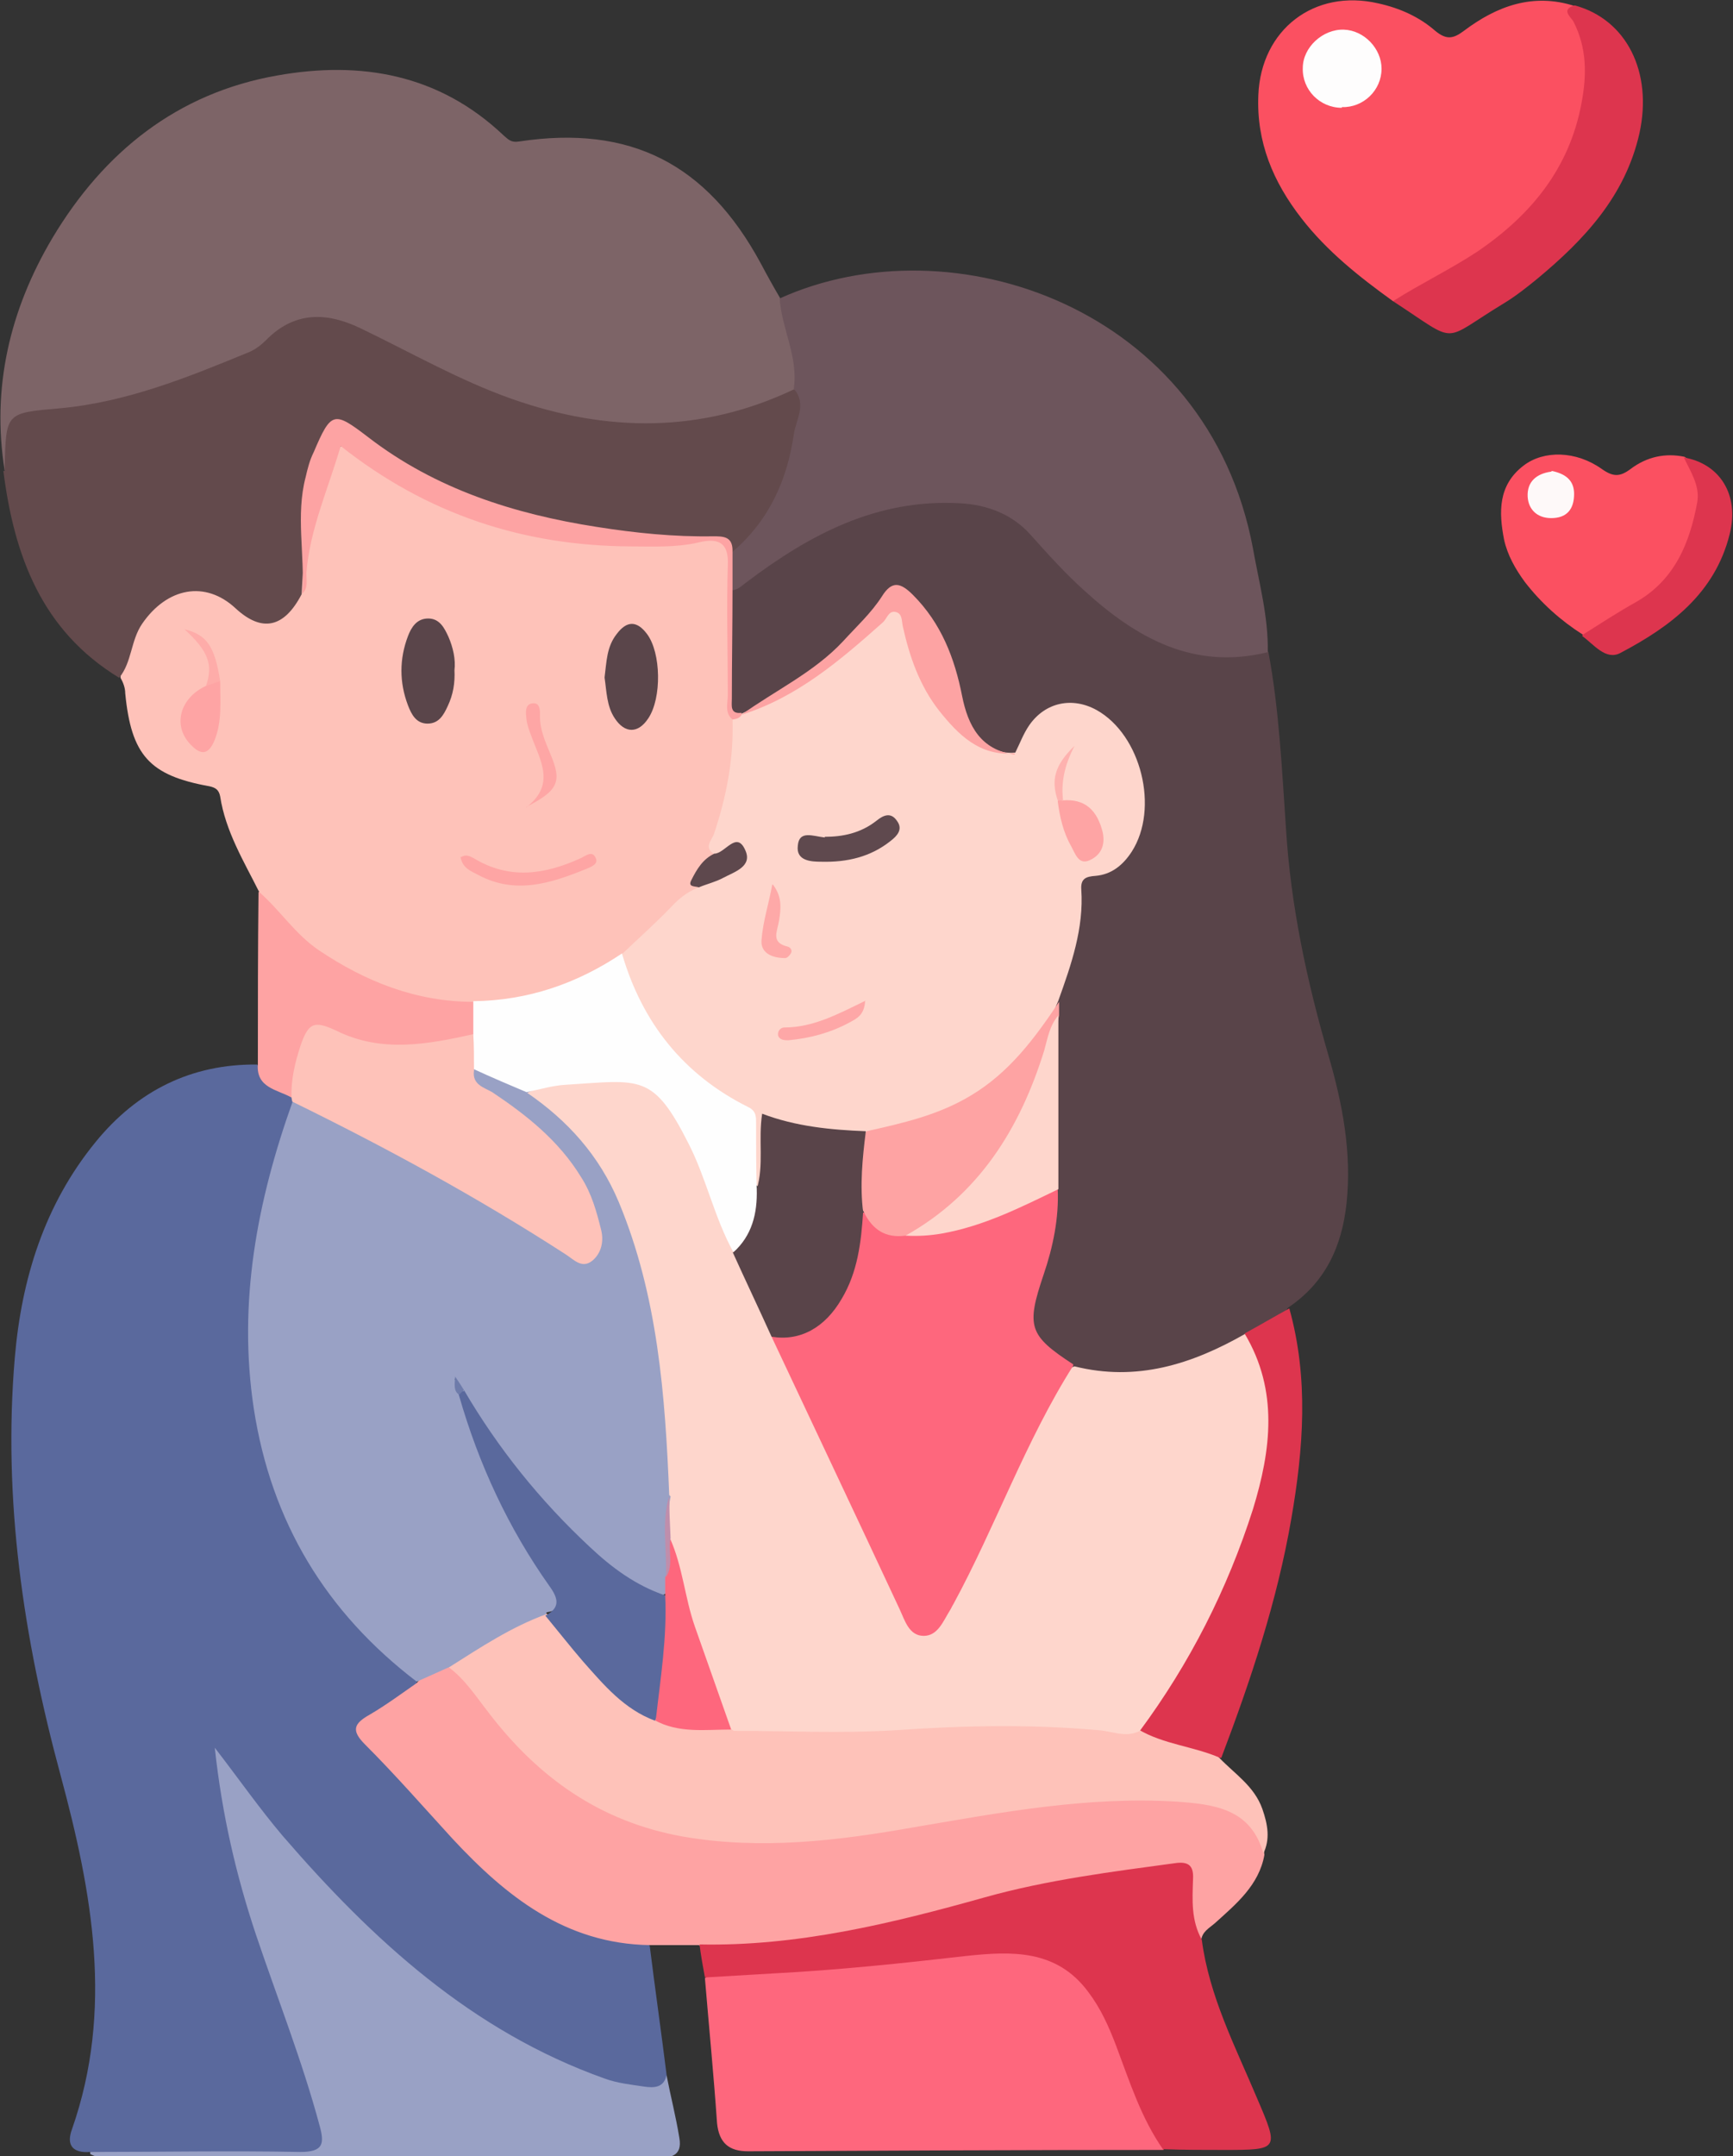
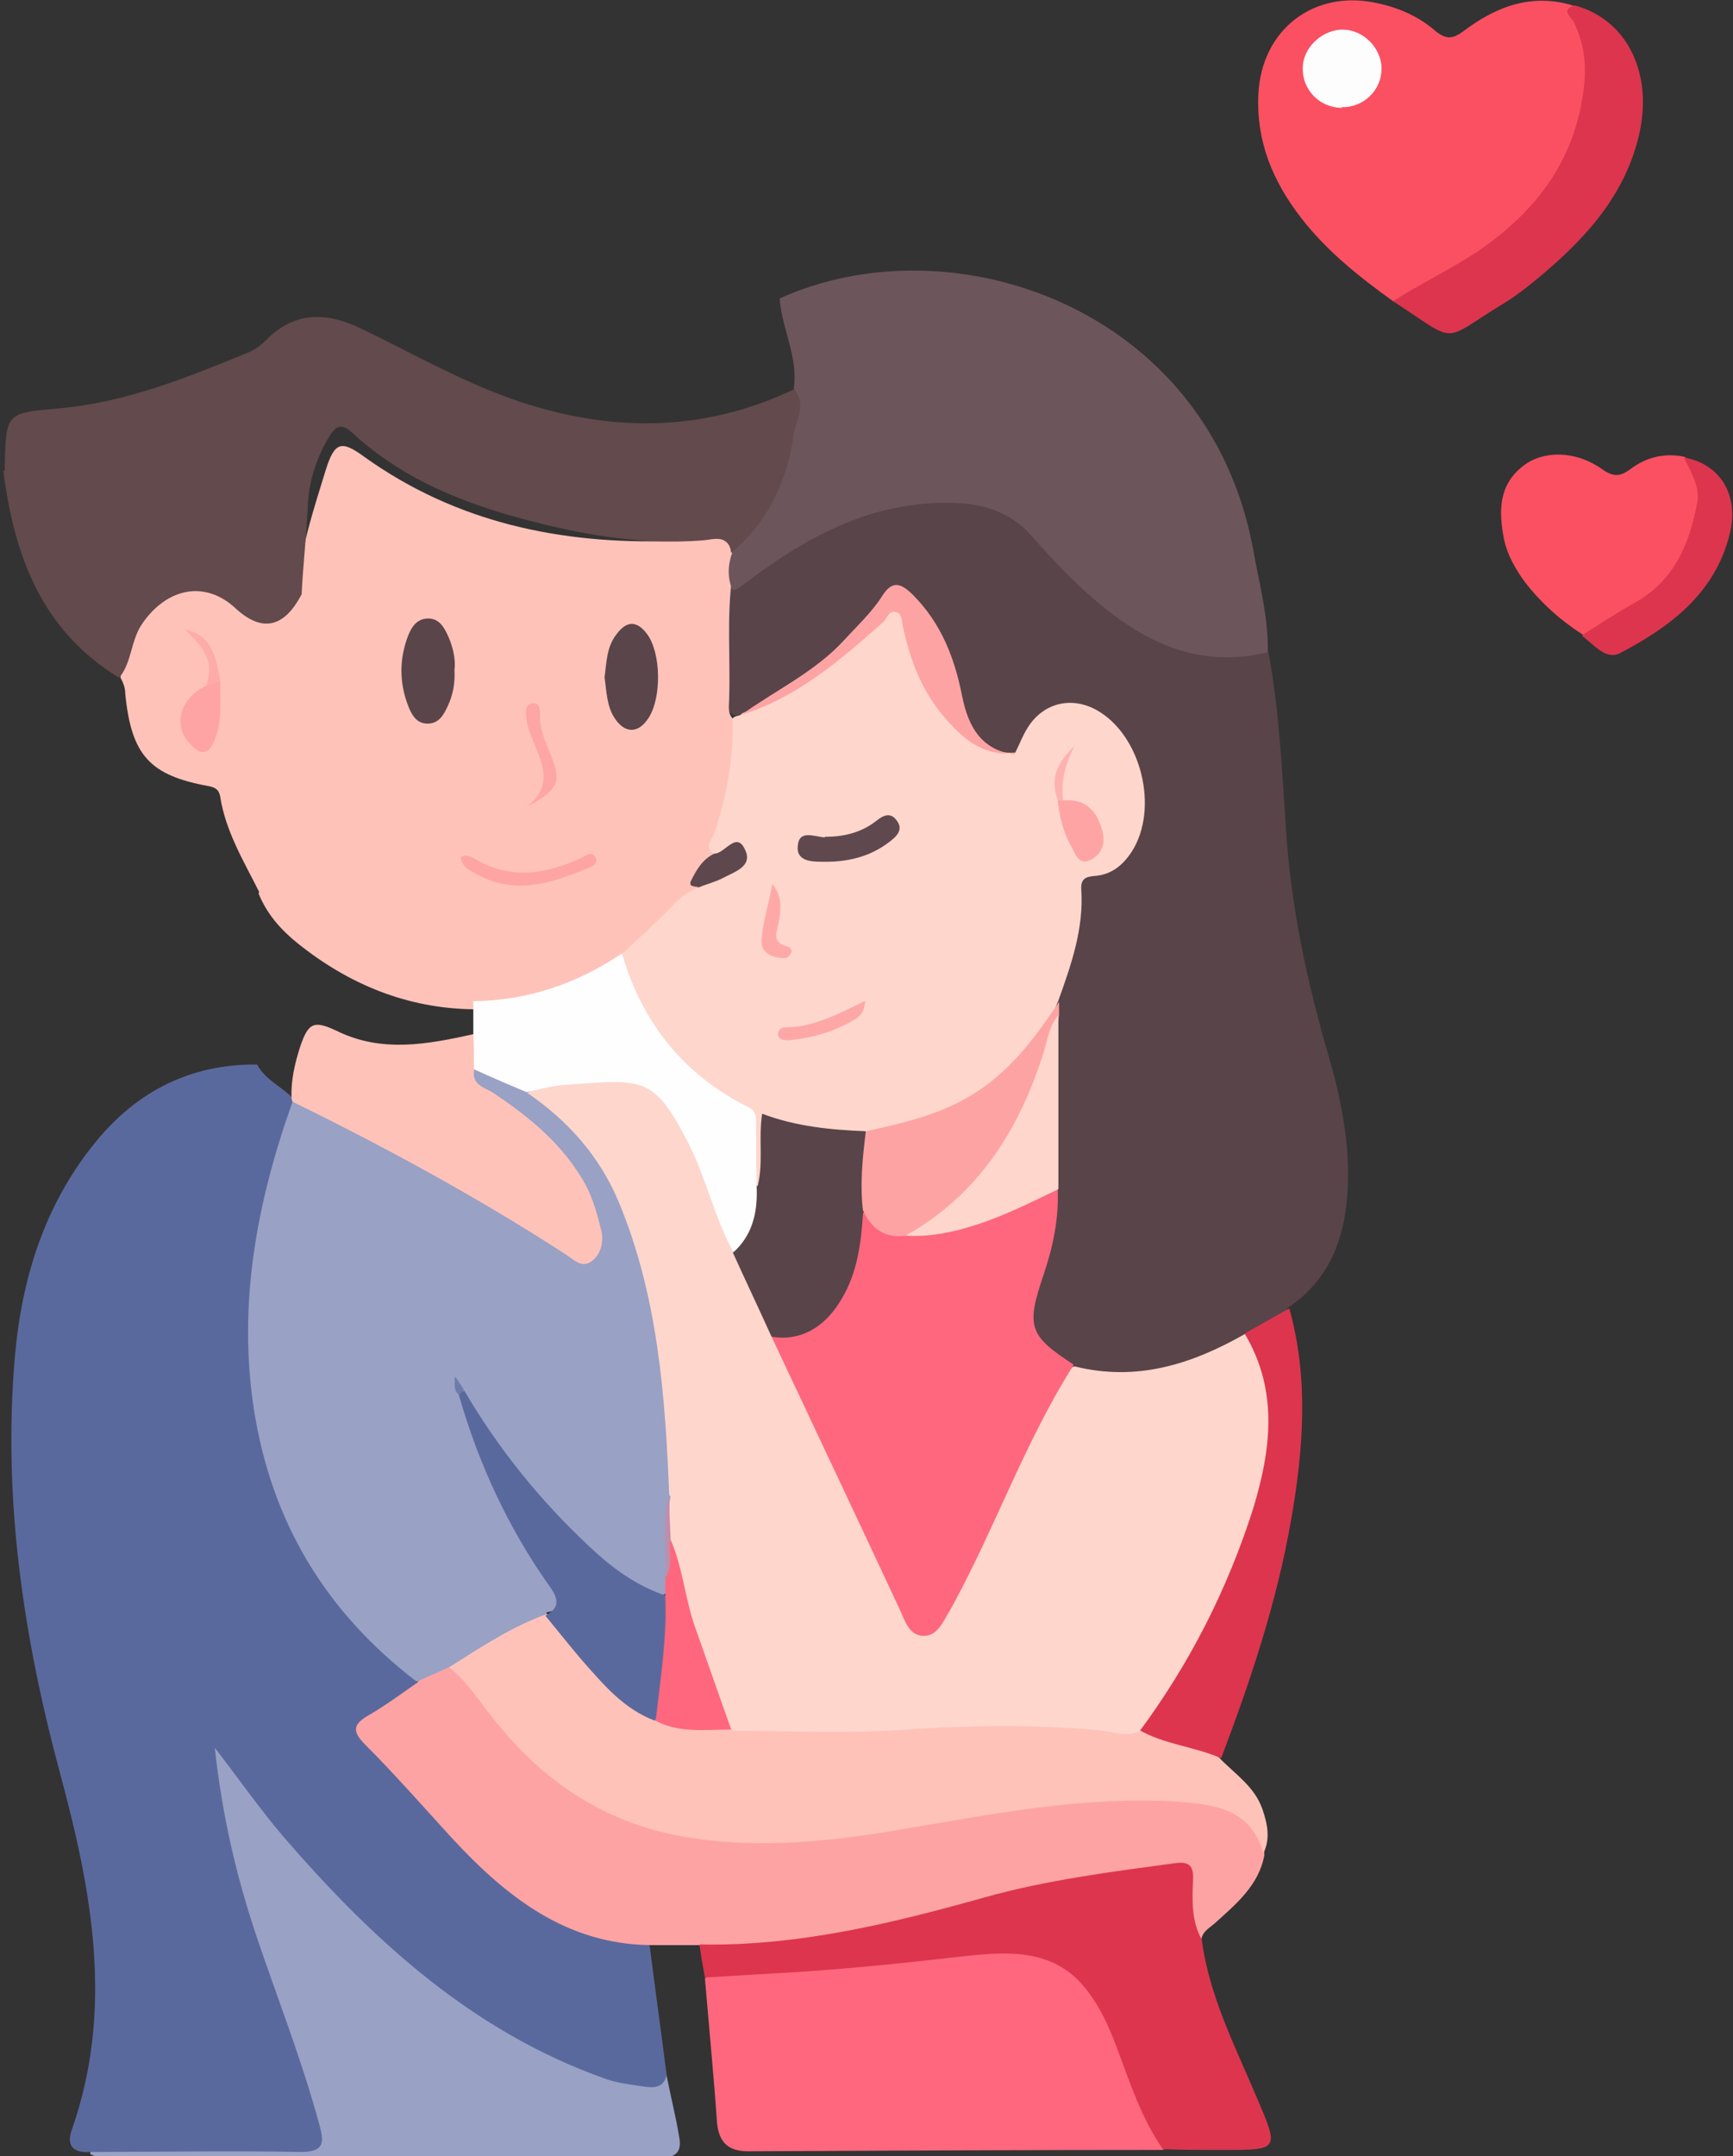
<svg xmlns="http://www.w3.org/2000/svg" id="Layer_2" width="25.74" height="32" viewBox="0 0 25.74 32">
  <rect x="0" y="0" width="25.74" height="32" fill="#333333" stroke="none" />
  <g id="Layer_1-2">
    <path d="M1.34,31.94c-.26.02-.36-.1-.27-.34.62-1.77.3-3.51-.17-5.25-.55-2.03-.86-4.09-.68-6.2.1-1.17.44-2.27,1.2-3.2.62-.76,1.42-1.16,2.4-1.15.12.23.37.33.54.51.02.03.02.07.03.11-.14.63-.39,1.24-.49,1.88-.17,1.08-.2,2.16.07,3.23.32,1.27,1.02,2.3,1.98,3.17.08.07.17.13.23.22.06.21-.12.26-.24.34-.59.38-.62.41-.14.92.64.68,1.21,1.43,1.99,1.97.43.3.89.54,1.43.58.15.01.31.03.43.15.08.64.17,1.27.25,1.91.03.32-.21.26-.38.25-.54-.03-1.04-.24-1.51-.5-1.29-.7-2.41-1.61-3.4-2.7-.46-.5-.87-1.03-1.27-1.58.16,1.37.63,2.64,1.09,3.92.17.48.32.97.43,1.46.03.15.08.32-.18.32-1.11-.01-2.22.03-3.33-.02Z" fill="#5a699d" stroke-width="0" />
    <path d="M18.84,9.68c.16.86.2,1.74.26,2.61.07,1.15.31,2.27.63,3.37.21.72.35,1.45.27,2.2-.07.65-.32,1.18-.87,1.55-.15.25-.42.32-.65.46-.58.31-1.17.61-1.87.56-.24-.02-.47-.04-.7-.11-.64-.31-.78-.65-.55-1.3.16-.47.27-.94.24-1.45,0-.81,0-1.62,0-2.44,0-.08,0-.16,0-.24.16-.55.39-1.09.37-1.69,0-.17.11-.25.26-.29.44-.13.61-.46.64-.88.03-.41-.09-.78-.33-1.1-.38-.51-.91-.5-1.28.02-.05.08-.1.16-.18.22-.39.04-.63-.11-.79-.49-.13-.32-.17-.66-.29-.99-.11-.3-.28-.54-.49-.77-.17-.18-.28-.16-.42.03-.52.69-1.2,1.2-1.95,1.61-.05.03-.11.05-.17.06-.04,0-.08,0-.11-.03-.08-.07-.1-.16-.1-.25,0-.52-.04-1.03.02-1.55.59-.62,1.33-1.01,2.13-1.27.3-.1.61-.15.94-.17.71-.04,1.28.19,1.74.75.39.46.83.87,1.36,1.17.49.28.99.43,1.56.34.11-.02.21-.04.3.04Z" fill="#594449" stroke-width="0" />
    <path d="M3.85,13.24c-.23-.46-.5-.9-.58-1.42-.02-.1-.07-.13-.16-.15-.89-.16-1.16-.46-1.25-1.38,0-.08-.03-.16-.07-.23,0-.31.12-.58.27-.83.37-.61.94-.71,1.5-.27.39.31.61.26.86-.2.04-.62.24-1.2.42-1.79.13-.41.23-.44.57-.19,1.37.98,2.92,1.3,4.57,1.25.11,0,.21-.03.31-.05.49-.07.66.07.59.55-.09.61-.03,1.23-.05,1.84,0,.1-.03.22.06.3.16.4.02.79-.04,1.17-.04.27-.15.52-.21.78-.03.22-.33.32-.25.59-.41.32-.72.75-1.15,1.05-.66.47-1.39.69-2.2.72-.99-.01-1.86-.37-2.62-.98-.25-.2-.46-.44-.58-.74Z" fill="#fec2b9" stroke-width="0" />
-     <path d="M.07,6.99c-.2-1.24.08-2.4.71-3.46.76-1.27,1.85-2.15,3.34-2.41,1.24-.22,2.4-.02,3.36.89.07.06.11.11.23.09,1.65-.25,2.79.33,3.59,1.81.09.17.19.35.29.52.23.42.37.85.26,1.33-.37.4-.88.43-1.36.52-1.35.27-2.6-.08-3.81-.66-.45-.22-.89-.45-1.33-.66-.47-.23-.91-.22-1.32.14-.33.29-.75.4-1.14.55-.76.28-1.53.5-2.34.55-.29.02-.4.14-.38.42,0,.13.02.26-.1.36Z" fill="#7d6467" stroke-width="0" />
    <path d="M.07,6.99s0-.05,0-.07c.02-.8.02-.79.82-.86.99-.09,1.9-.46,2.8-.83.1-.04.19-.11.26-.18.42-.43.9-.42,1.4-.18.75.36,1.46.77,2.25,1.05,1.42.5,2.82.51,4.19-.14.2.03.16.18.15.3-.07.71-.27,1.37-.74,1.92-.09.11-.17.24-.34.2-.04-.28-.27-.19-.42-.18-.99.08-1.95-.11-2.9-.38-.85-.25-1.64-.6-2.3-1.21-.15-.14-.24-.13-.35.05-.2.33-.31.69-.32,1.07-.02.42-.07.85-.09,1.27-.26.5-.59.57-.98.21-.45-.42-1.02-.31-1.39.23-.17.25-.15.57-.34.8-1.15-.7-1.56-1.81-1.72-3.07Z" fill="#634a4c" stroke-width="0" />
    <path d="M10.88,8.19c.54-.46.81-1.06.91-1.74.03-.22.2-.45,0-.68.07-.47-.18-.89-.21-1.34,2.56-1.16,6.36.13,7.03,3.71.09.51.23,1.01.22,1.54-1.1.27-1.95-.21-2.72-.91-.29-.26-.55-.55-.81-.84-.26-.29-.63-.44-1.04-.46-1.23-.07-2.23.46-3.17,1.17-.07.05-.12.11-.21.12-.08-.19-.07-.38,0-.57Z" fill="#6d555c" stroke-width="0" />
    <path d="M9.65,28.87c-1.25-.02-2.13-.72-2.93-1.58-.43-.47-.85-.95-1.3-1.4-.21-.21-.16-.31.07-.44.24-.14.47-.31.7-.47.14-.18.3-.29.54-.27.37.25.61.63.88.96.75.93,1.73,1.39,2.9,1.54,1.24.16,2.45-.07,3.66-.29,1.05-.19,2.1-.32,3.17-.28.27.01.54.04.81.12.45.12.58.29.63.77-.08.45-.42.73-.73,1.01-.09.08-.2.13-.21.27-.26-.13-.21-.39-.23-.62-.03-.4-.02-.4-.41-.37-1.05.09-2.08.31-3.1.59-1.01.28-2.02.5-3.07.55-.22.01-.45.06-.65-.09-.25,0-.49,0-.74,0Z" fill="#fea3a3" stroke-width="0" />
    <path d="M18.77,27.53c-.18-.69-.74-.75-1.3-.79-1.32-.08-2.6.16-3.89.38-1.13.2-2.27.34-3.43.14-1.24-.22-2.16-.88-2.9-1.85-.18-.23-.34-.48-.58-.66,0-.02-.01-.06,0-.07.43-.32.86-.64,1.4-.76.34.21.52.56.79.84.28.29.56.57.95.7.36.14.73.1,1.1.1,1.38.05,2.76-.08,4.14-.08.59,0,1.18.04,1.77.12.32.1.65.17.97.28.12.04.23.1.32.21.23.24.52.42.64.76.08.23.12.45.01.67Z" fill="#fec2b9" stroke-width="0" />
    <path d="M17.28,31.91c-2.06,0-4.12.01-6.17.02-.28,0-.43-.12-.46-.42-.05-.72-.12-1.43-.18-2.15.19-.14.42-.15.64-.16,1.11-.02,2.21-.16,3.32-.28,1.2-.13,1.79.23,2.22,1.35.18.47.34.96.59,1.4.04.07.07.15.04.24Z" fill="#fe677d" stroke-width="0" />
    <path d="M1.34,31.94c1.04,0,2.08-.02,3.12,0,.34,0,.36-.12.29-.38-.26-.97-.63-1.9-.95-2.85-.29-.87-.5-1.76-.61-2.77.37.48.67.91,1.01,1.31,1.33,1.54,2.81,2.9,4.78,3.6.19.07.39.09.59.12.14.02.29.02.33-.17.06.31.14.62.19.93.05.28-.14.3-.35.3-1.34,0-2.67,0-4.01-.01-1.32,0-2.65,0-3.97,0-.14,0-.28.03-.42-.05Z" fill="#99a1c5" stroke-width="0" />
    <path d="M20.69,4.47c-.5-.36-.98-.74-1.36-1.23-.42-.54-.67-1.13-.64-1.83.04-.97.83-1.58,1.78-1.36.32.07.61.2.85.41.16.13.26.12.42,0,.49-.37,1.03-.57,1.65-.37.63,1.2-.09,2.81-1.16,3.54-.49.33-.94.72-1.54.84Z" fill="#fb5061" stroke-width="0" />
    <path d="M17.28,31.91c-.33-.47-.5-1.01-.7-1.54-.11-.29-.23-.56-.42-.81-.47-.63-1.14-.6-1.8-.53-.96.11-1.91.21-2.87.26-.34.02-.68.04-1.02.06-.03-.16-.06-.33-.08-.49,1.45.03,2.85-.31,4.24-.7.93-.26,1.89-.38,2.85-.51.19-.02.25.06.24.24-.01.31-.03.61.13.9.11.84.5,1.59.82,2.35.33.77.33.77-.5.77-.29,0-.59,0-.88-.01Z" fill="#dd354e" stroke-width="0" />
    <path d="M23.51,9.42c-.33-.21-.62-.47-.86-.78-.14-.19-.26-.4-.31-.63-.08-.41-.09-.81.29-1.1.3-.23.78-.22,1.16.05.17.12.27.12.43,0,.24-.18.51-.24.8-.18.25.15.29.4.28.65-.04.88-.91,1.85-1.79,2Z" fill="#fb5061" stroke-width="0" />
    <path d="M20.69,4.47c.41-.26.85-.47,1.26-.74.79-.54,1.36-1.23,1.54-2.2.08-.42.08-.82-.12-1.21-.03-.06-.2-.18.02-.24.77.21,1.16.99.96,1.9-.21.93-.82,1.58-1.52,2.16-.16.13-.31.25-.49.36-.96.58-.65.62-1.65-.03Z" fill="#dd354e" stroke-width="0" />
    <path d="M18.12,26.09c-.39-.17-.84-.2-1.21-.42-.01-.24.16-.38.28-.56.61-.92,1.08-1.91,1.38-2.97.2-.71.24-1.41-.05-2.11-.03-.08-.05-.16-.03-.24.22-.12.44-.25.66-.37.29,1.04.21,2.08.03,3.12-.21,1.22-.6,2.39-1.04,3.55Z" fill="#dd354e" stroke-width="0" />
-     <path d="M3.85,13.24c.31.27.53.62.88.86.7.47,1.45.77,2.31.77.12.15.11.31.05.48-.06.1-.15.15-.26.17-.62.09-1.24.18-1.84-.1-.26-.12-.39,0-.47.24-.06.21-.04.45-.19.63-.21-.12-.53-.14-.5-.5,0-.85,0-1.7.01-2.55Z" fill="#fea3a3" stroke-width="0" />
    <path d="M23.51,9.42c.27-.17.53-.34.8-.49.57-.33.79-.88.9-1.48.04-.24-.1-.45-.2-.66.53.09.83.55.68,1.14-.22.88-.88,1.37-1.62,1.76-.22.12-.4-.13-.57-.25Z" fill="#dd354e" stroke-width="0" />
    <path d="M8.11,23.96c-.52.19-.97.49-1.43.78-.16.07-.33.15-.49.22-1.35-1.03-2.16-2.37-2.42-4.05-.24-1.58.05-3.09.58-4.57.15-.08.28.02.39.08,1.21.66,2.45,1.28,3.6,2.04.12.08.25.23.41.1.14-.11.09-.28.06-.43-.14-.62-.53-1.07-1-1.46-.2-.17-.42-.31-.63-.46-.12-.09-.27-.18-.15-.37.33-.02.59.17.86.32.7.43,1.17,1.05,1.46,1.81.4,1.05.59,2.13.63,3.25.01.33.13.65.04.98-.08.38-.02.76-.04,1.14,0,.1,0,.19-.05.28-.21.18-.38,0-.54-.09-.59-.33-1.02-.84-1.46-1.33-.42-.46-.8-.97-1.06-1.54-.04-.05-.04-.13-.09-.18-.02-.04-.03,0-.02,0,.08.06.07.16.13.23.32.77.6,1.56,1.05,2.26.12.19.25.37.36.56.12.21.08.36-.18.4Z" fill="#99a1c5" stroke-width="0" />
    <path d="M7.04,15.89c-.03.21.15.25.27.32.51.34.99.72,1.32,1.26.16.25.23.51.3.79.04.17,0,.34-.13.45-.16.13-.28-.02-.41-.1-1.3-.84-2.66-1.58-4.05-2.26,0-.02-.01-.04-.01-.06-.01-.26.05-.51.13-.76.12-.35.2-.39.54-.23.67.33,1.35.2,2.03.05.15.17.14.35.01.52Z" fill="#fec2b9" stroke-width="0" />
    <path d="M9.94,22.19c-.06-1.48-.17-2.96-.75-4.35-.29-.69-.76-1.21-1.36-1.62.75-.36,1.98-.5,2.43.57.24.57.42,1.15.7,1.7.15.46.42.86.59,1.31.43.92.86,1.84,1.3,2.76.21.44.38.89.62,1.32.2.36.34.37.56,0,.33-.54.57-1.11.83-1.68.26-.57.53-1.13.86-1.67.06-.1.11-.21.24-.25.92.23,1.74-.03,2.53-.48.5.84.39,1.72.12,2.6-.38,1.19-.94,2.29-1.68,3.29-.21.11-.42,0-.62-.01-1-.09-2-.07-3,0-.8.05-1.61.01-2.41.01-.19-.11-.23-.32-.3-.51-.28-.78-.53-1.56-.66-2.38,0-.2-.02-.4.02-.59Z" fill="#fed6cc" stroke-width="0" />
    <path d="M9.24,14.16c.24-.23.5-.46.73-.7.12-.13.25-.23.41-.29.06-.13.2-.14.31-.2.12-.06.24-.13.26-.28-.13-.08-.24.07-.35-.02-.14-.09-.04-.19,0-.28.19-.56.3-1.13.28-1.72.03-.06.11-.03.14-.08h0c.76-.34,1.42-.84,2.02-1.41.27-.26.37-.25.47.11.17.62.39,1.19.92,1.6.19.15.38.31.65.28.07-.14.12-.28.21-.41.24-.34.64-.42,1-.22.66.37.93,1.46.52,2.1-.13.2-.3.34-.54.36-.14.01-.22.04-.21.2.04.58-.15,1.12-.34,1.65-.44,1.11-1.33,1.65-2.44,1.91-.15.04-.3.05-.45.08-.39.04-.77-.03-1.15-.13-.23-.07-.28,0-.29.22,0,.23.1.5-.12.69-.22-.15-.13-.39-.12-.58.02-.34-.08-.56-.39-.74-.66-.38-1.13-.95-1.43-1.66-.07-.16-.15-.32-.08-.51Z" fill="#fed6cc" stroke-width="0" />
    <path d="M15.94,20.27c-.71,1.12-1.15,2.38-1.78,3.54-.02.03-.03.06-.05.09-.1.16-.18.38-.39.38-.22,0-.28-.23-.36-.4-.63-1.35-1.27-2.7-1.9-4.04.87-.14,1.14-.77,1.24-1.54.01-.1,0-.21.07-.31.26.01.4.33.69.25.63,0,1.2-.21,1.76-.47.15-.07.29-.22.49-.13.02.44-.07.87-.21,1.28-.26.77-.22.9.44,1.33Z" fill="#fe677d" stroke-width="0" />
    <path d="M13.45,18.34c-.3.04-.49-.09-.62-.35-.24-.41-.18-.81.04-1.2.54-.12,1.07-.24,1.55-.53.57-.34.95-.85,1.31-1.39,0,.07,0,.13,0,.2-.12.64-.34,1.25-.67,1.81-.38.64-.84,1.22-1.6,1.46Z" fill="#fea3a3" stroke-width="0" />
-     <path d="M11.02,10.6c-.03.06-.08.07-.14.08-.12-.1-.07-.24-.07-.37,0-.64-.02-1.28,0-1.92.02-.37-.18-.4-.43-.34-.34.08-.68.06-1.02.06-1.58-.01-3.01-.47-4.3-1.49-.19.65-.46,1.24-.51,1.89,0,.1.03.22-.06.3.04-.58-.1-1.16.05-1.73.03-.13.06-.25.12-.37.26-.61.3-.61.81-.22,1,.77,2.17,1.14,3.39,1.33.57.09,1.15.15,1.73.14.15,0,.29,0,.29.21,0,.19,0,.38,0,.57,0,.54-.01,1.08-.01,1.63,0,.1-.03.23.14.21Z" fill="#fda3a3" stroke-width="0" />
    <path d="M13.45,18.34c1.09-.61,1.7-1.59,2.06-2.75.05-.18.08-.37.21-.52,0,.86,0,1.72,0,2.58-.56.27-1.11.55-1.74.66-.18.03-.35.04-.53.03Z" fill="#fed6cc" stroke-width="0" />
    <path d="M15.07,11.18c-.52.05-.84-.28-1.12-.63-.29-.37-.44-.8-.54-1.25-.02-.08,0-.21-.13-.22-.09,0-.11.11-.17.16-.63.56-1.27,1.11-2.1,1.37.5-.36,1.08-.63,1.51-1.09.2-.22.42-.42.58-.67.15-.24.28-.2.46-.02.42.42.62.94.73,1.5.09.45.28.8.78.87Z" fill="#fda3a3" stroke-width="0" />
    <path d="M9.24,14.16c.3,1.02.91,1.79,1.87,2.27.13.06.12.16.12.26,0,.32,0,.64.01.95.15.4,0,.78-.35.94-.28-.51-.4-1.09-.66-1.6-.53-1.05-.71-.95-1.82-.88-.2.01-.39.07-.59.11-.26-.11-.52-.22-.78-.34,0-.17,0-.35-.01-.52,0-.16,0-.33,0-.49.81-.01,1.54-.26,2.21-.71Z" fill="#fefefe" stroke-width="0" />
    <path d="M6.75,9.94c.01.2-.02.37-.1.54-.06.13-.13.26-.3.26-.17,0-.24-.14-.29-.27-.13-.34-.13-.69,0-1.03.05-.13.13-.26.3-.26.17,0,.24.14.3.27.07.16.11.34.09.5Z" fill="#5a454a" stroke-width="0" />
    <path d="M8.98,10.05c.03-.23.03-.45.18-.64.15-.2.3-.2.45,0,.21.28.22.95.02,1.25-.15.23-.35.23-.5,0-.12-.18-.12-.4-.15-.6Z" fill="#5a454a" stroke-width="0" />
    <path d="M3.27,10.11c0,.29.03.59-.08.87-.09.22-.2.24-.36.07-.27-.28-.16-.69.23-.87.07-.03.12-.12.21-.07Z" fill="#fea4a4" stroke-width="0" />
    <path d="M6.85,12.72c.09-.05.14,0,.19.02.53.32,1.05.24,1.58,0,.07-.03.18-.13.23,0,.04.09-.08.13-.15.16-.52.21-1.04.38-1.59.09-.11-.06-.24-.1-.27-.27Z" fill="#fea5a4" stroke-width="0" />
    <path d="M7.82,11.98c.44-.34.2-.7.07-1.06-.03-.08-.06-.16-.07-.24-.01-.09-.03-.22.08-.24.13-.02.12.11.12.2,0,.19.08.37.15.54.18.42.13.55-.36.8Z" fill="#fea6a5" stroke-width="0" />
    <path d="M10.61,12.67c.16,0,.33-.35.46-.05.11.24-.16.32-.33.41-.11.06-.24.09-.36.14-.06-.02-.17,0-.11-.11.08-.16.17-.31.34-.39Z" fill="#5e484d" stroke-width="0" />
    <path d="M3.27,10.11c-.07.02-.14.05-.21.07.11-.32.03-.52-.32-.84.33.08.45.25.53.77Z" fill="#feaca9" stroke-width="0" />
    <path d="M6.89,20.63c.51.87,1.13,1.64,1.87,2.33.33.31.68.57,1.12.72,0,0,.02.02.02.03.15.63.09,1.24-.17,1.83-.46-.17-.76-.53-1.07-.88-.19-.22-.37-.45-.56-.68.23-.12.19-.26.06-.44-.61-.86-1.05-1.81-1.34-2.82-.03-.08,0-.09.07-.07Z" fill="#5a699d" stroke-width="0" />
    <path d="M9.74,25.53c.07-.62.17-1.23.14-1.85,0-.09,0-.18,0-.27.09-.18-.03-.39.07-.58.19.42.22.88.37,1.31.18.51.36,1.02.54,1.53-.38,0-.78.06-1.14-.14Z" fill="#fe677d" stroke-width="0" />
    <path d="M19.93,1.6c-.33,0-.59-.27-.58-.59,0-.31.3-.58.61-.57.3.01.56.28.56.58,0,.32-.27.58-.59.57Z" fill="#fefdfd" stroke-width="0" />
-     <path d="M23.05,6.99c.19.04.33.13.33.34,0,.23-.11.36-.34.36-.21,0-.34-.13-.35-.32-.01-.22.13-.34.35-.37Z" fill="#fef9f9" stroke-width="0" />
    <path d="M9.96,22.83c-.04.19.05.4-.07.58.02-.4-.07-.81.05-1.21,0,.21.01.42.02.63Z" fill="#bf8eac" stroke-width="0" />
    <path d="M6.89,20.63s-.05.05-.07.07c-.08-.05-.07-.13-.06-.27.06.09.1.15.13.2Z" fill="#6e7baa" stroke-width="0" />
    <path d="M10.89,18.59c.28-.25.36-.58.35-.94.11-.36.02-.73.08-1.12.5.19,1.02.24,1.54.26-.05.4-.09.8-.04,1.2-.03.45-.08.89-.32,1.29-.25.43-.62.63-1.04.56-.19-.42-.39-.84-.58-1.26Z" fill="#594449" stroke-width="0" />
    <path d="M12.25,12.42c.26,0,.53-.05.77-.24.1-.08.21-.13.3,0,.1.13,0,.23-.09.3-.3.24-.65.32-1.03.31-.15,0-.38-.01-.35-.24.02-.23.22-.14.4-.12Z" fill="#5f494e" stroke-width="0" />
    <path d="M15.78,11.88c.34-.03.52.15.6.48.04.2-.04.34-.2.41-.16.07-.21-.1-.27-.21-.12-.21-.17-.44-.2-.67.02-.03.05-.03.07,0Z" fill="#fea4a4" stroke-width="0" />
    <path d="M12.85,14.85c-.01.22-.13.27-.24.33-.28.15-.58.23-.9.26-.05,0-.12,0-.15-.06-.02-.07.03-.13.09-.13.43,0,.8-.2,1.21-.4Z" fill="#fea7a7" stroke-width="0" />
    <path d="M11.48,13.13c.14.18.12.36.09.54-.03.17-.12.32.13.38.04.01.08.06.04.11-.02.03-.05.06-.08.06-.17,0-.36-.06-.35-.26.02-.28.11-.55.16-.83Z" fill="#fea9a8" stroke-width="0" />
    <path d="M15.78,11.88s-.05,0-.07,0c-.1-.3-.05-.52.25-.81-.16.31-.2.56-.17.81Z" fill="#feb2af" stroke-width="0" />
  </g>
</svg>